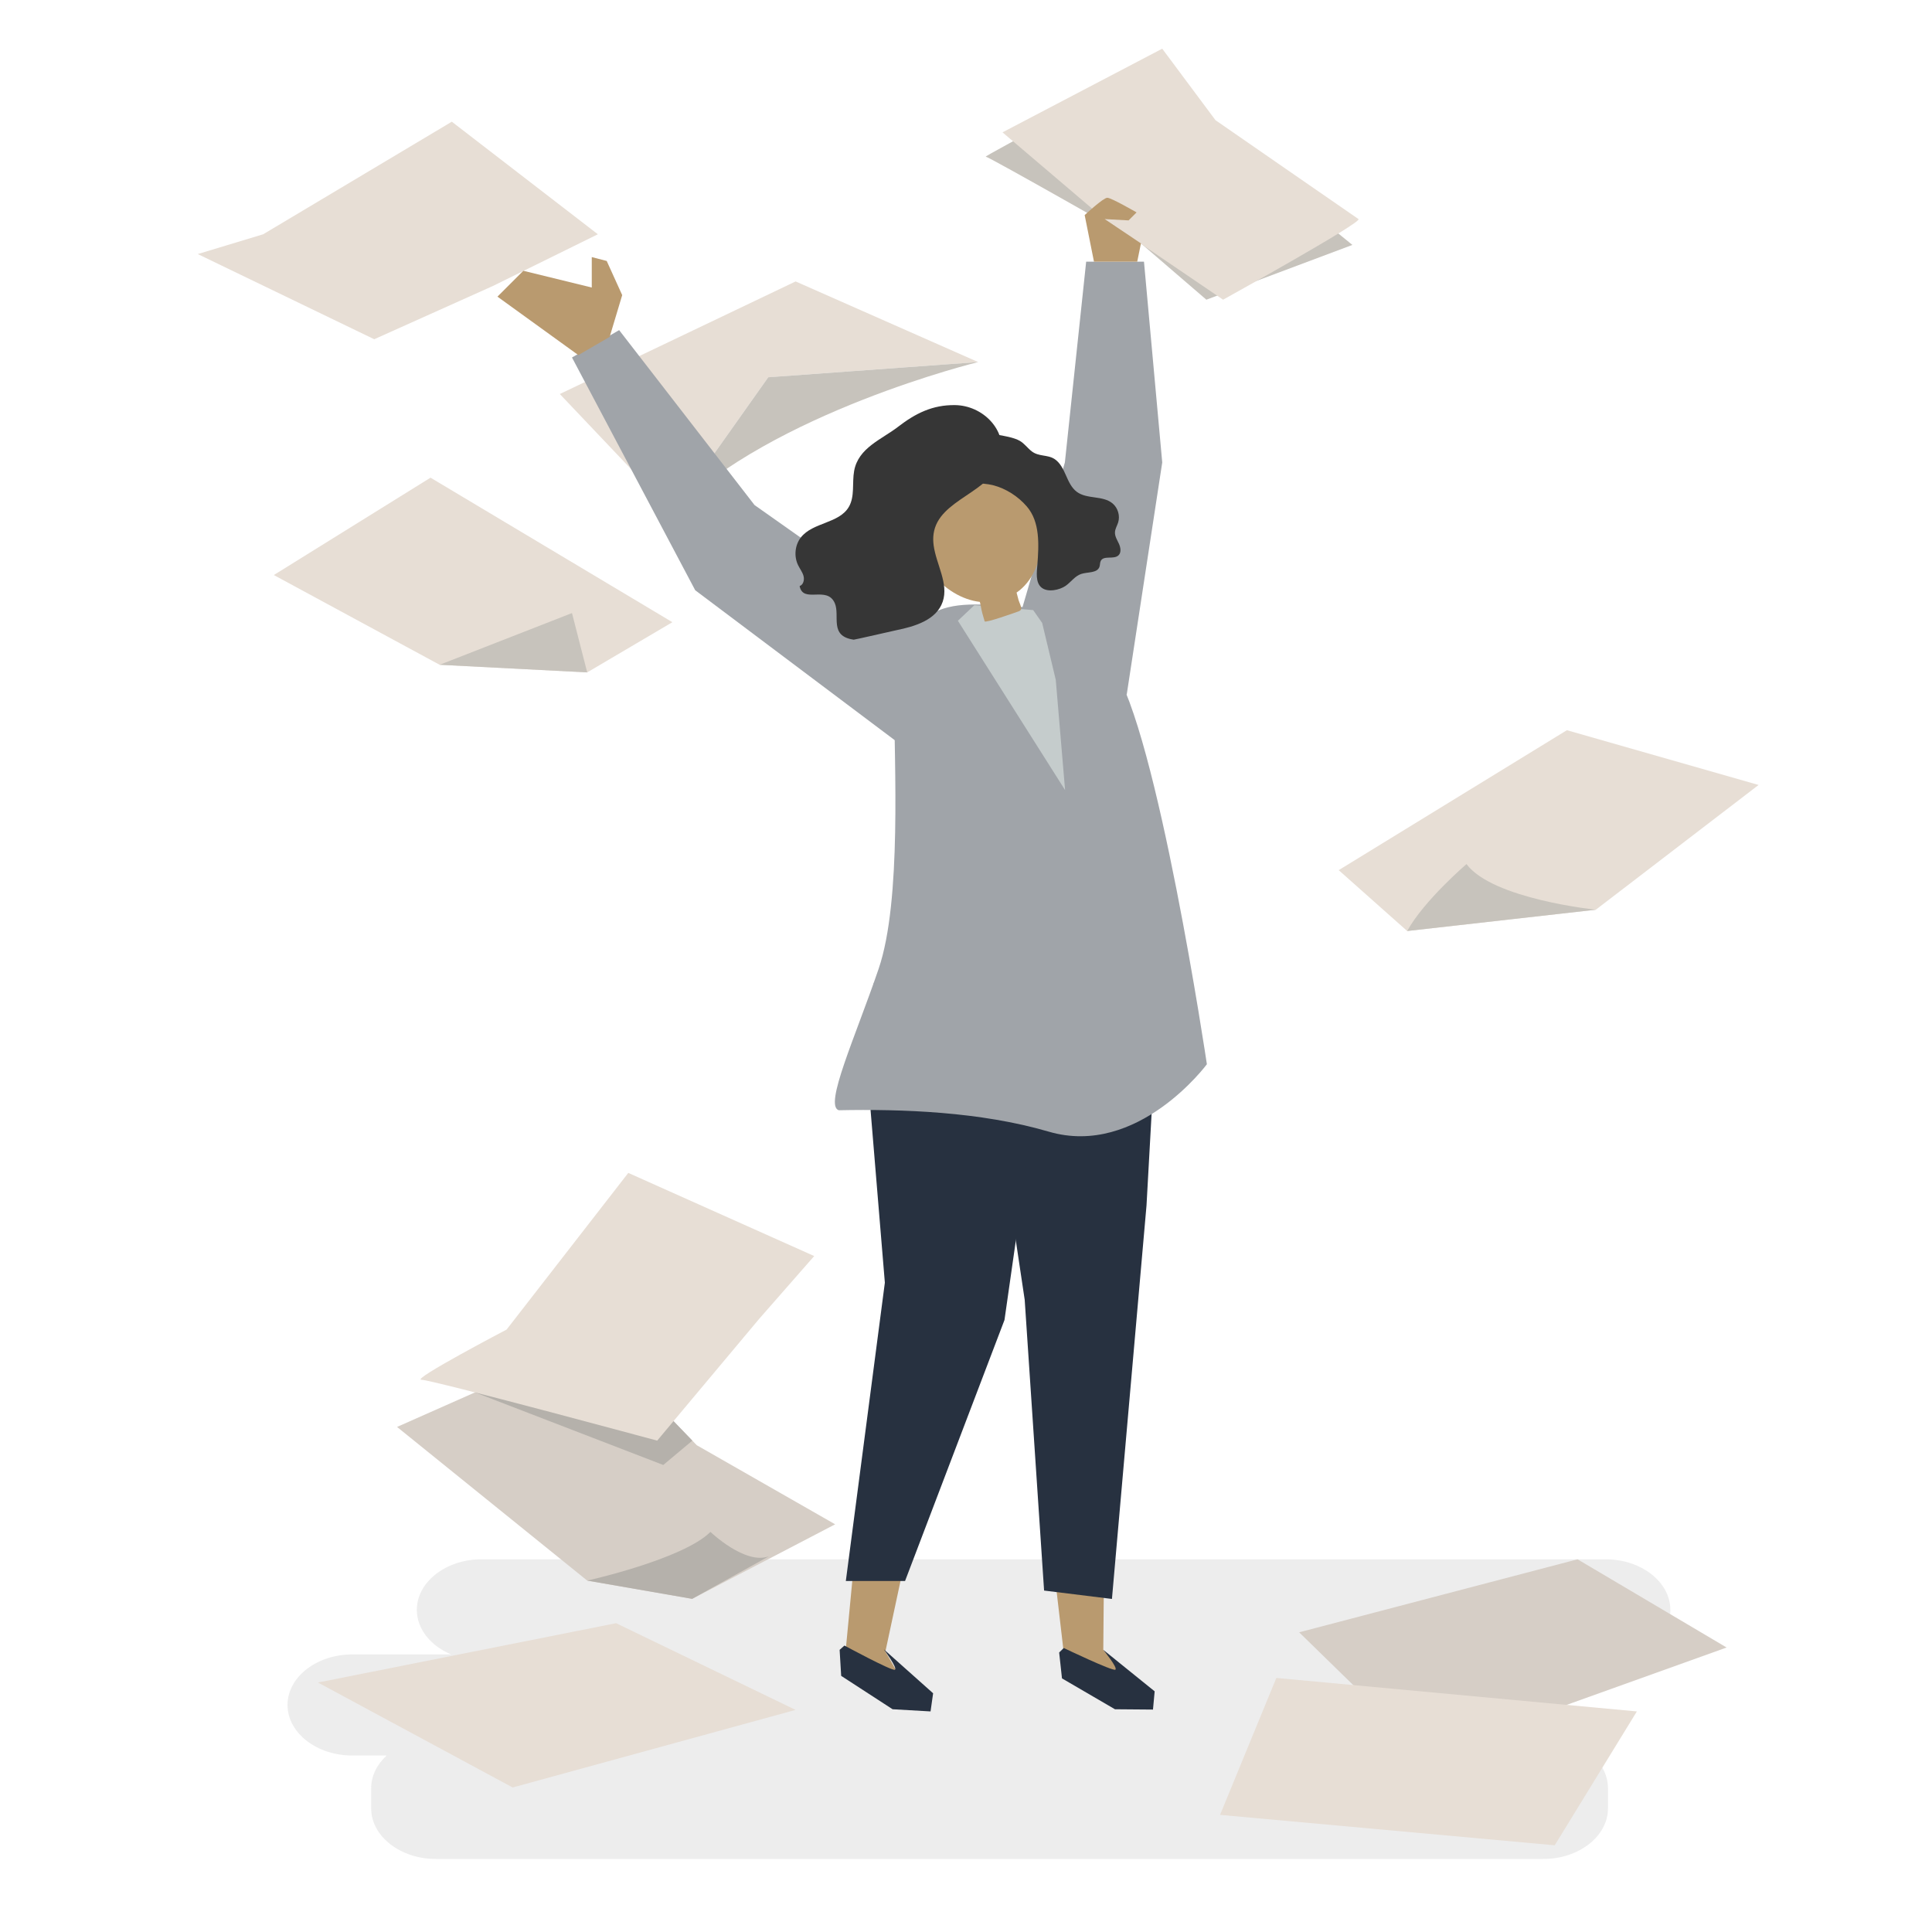
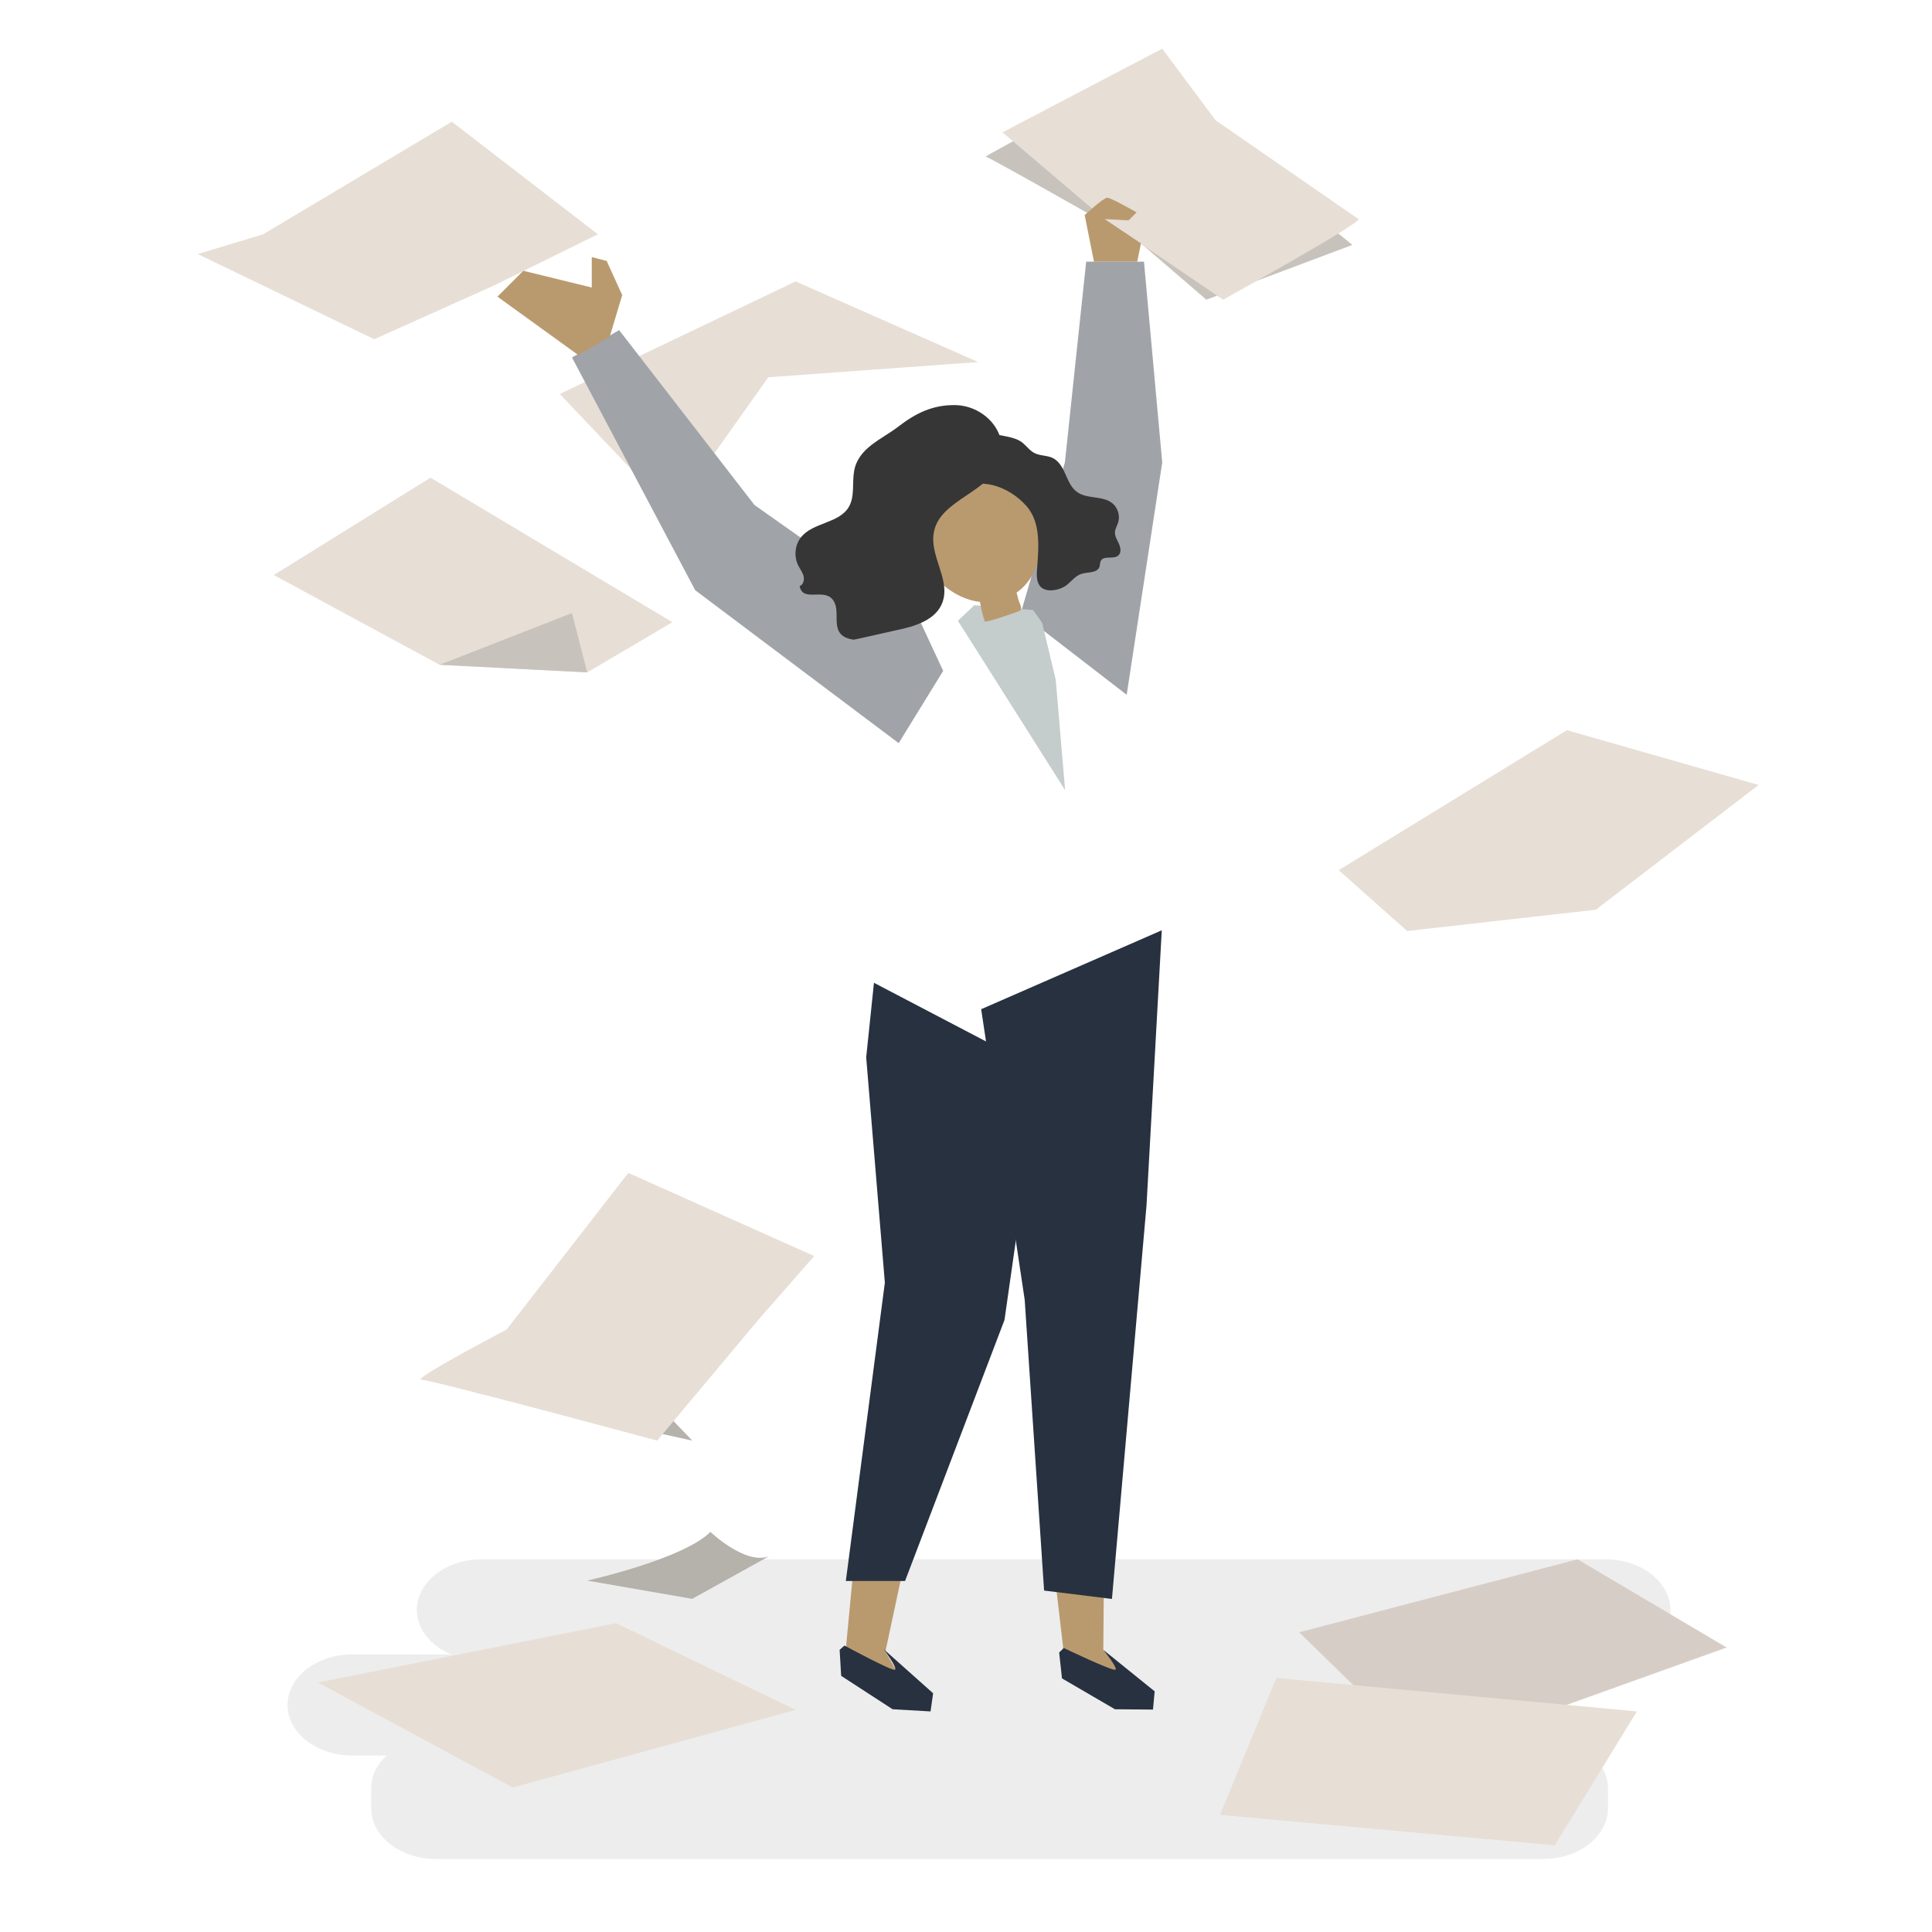
<svg xmlns="http://www.w3.org/2000/svg" width="100" height="100" viewBox="0 0 100 100" fill="none">
  <path opacity="0.11" d="M83.11 80.709H24.921C23.081 80.709 21.575 81.886 21.575 83.325C21.575 84.321 22.297 85.192 23.352 85.633H18.228C16.388 85.633 14.882 86.81 14.882 88.249C14.882 89.688 16.388 90.865 18.228 90.865H20.014C19.515 91.322 19.212 91.914 19.212 92.558V93.604C19.212 95.043 20.718 96.22 22.559 96.22H79.882C81.722 96.22 83.228 95.043 83.228 93.604V92.558C83.228 91.119 81.722 89.942 79.882 89.942L75.984 90C76.281 90 76.763 89.817 77.087 89.449C77.654 88.803 77.679 87.821 77.401 87.008C77.222 86.481 76.934 86.063 76.22 85.906L83.11 85.941C84.951 85.941 86.457 84.763 86.457 83.325C86.457 81.886 84.951 80.709 83.11 80.709Z" fill="#606060" />
  <path d="M28.976 20.394L41.181 14.567L50.63 18.74L39.764 19.527L34.803 26.535L28.976 20.394Z" fill="#E7DED5" />
-   <path d="M34.803 26.535L39.764 19.527L50.63 18.74C50.63 18.74 40 21.338 34.803 26.535Z" fill="#C7C3BC" />
  <path d="M23.386 6.299L13.622 12.126L10.236 13.15L19.37 17.559L25.512 14.803L30.945 12.126L23.386 6.299Z" fill="#E7DED5" />
  <path d="M59.055 3.78C59.055 3.78 50.866 8.11 51.024 8.11C51.181 8.11 59.055 12.598 59.055 12.598L62.441 15.512L70 12.677L59.055 3.78Z" fill="#C7C3BC" />
  <path d="M57.165 11.339L63.307 15.512C63.307 15.512 70.551 11.496 70.315 11.339C70.079 11.181 62.913 6.22 62.913 6.22L60.157 2.52L51.89 6.85L57.165 11.339Z" fill="#E7DED5" />
  <path d="M58.317 35.963L60.157 23.937L59.212 13.543H56.22L55.118 23.937L52.835 31.732L58.317 35.963Z" fill="#A0A4A9" />
  <path d="M47.647 32.205L39.055 26.142L32.047 17.087L29.606 18.504L35.984 30.551L46.516 38.465L48.819 34.724L47.647 32.205Z" fill="#A0A4A9" />
  <path d="M57.137 81.775L57.106 85.396L57.886 86.268L57.881 86.898L55.995 86.488L55.132 86.166L54.544 81.123L57.137 81.775Z" fill="#B99A6F" />
  <path d="M57.106 85.395L59.765 87.543L59.678 88.487L57.71 88.471L54.968 86.873L54.822 85.534L55.06 85.3C55.06 85.3 57.569 86.501 57.727 86.424C57.886 86.347 57.106 85.395 57.106 85.395Z" fill="#273140" />
  <path d="M50.786 52.236L53.038 67.276L54.042 82.327L57.554 82.761L59.343 62.398L60.133 48.152L50.786 52.236Z" fill="#273140" />
  <path d="M46.765 81.109L45.828 85.484L46.408 86.5L46.271 87.115L44.512 86.32L43.735 85.825L44.215 80.77L46.765 81.109Z" fill="#B99A6F" />
  <path d="M45.747 85.369L48.298 87.644L48.165 88.583L46.2 88.47L43.539 86.742L43.459 85.396L43.708 85.174C43.708 85.174 46.156 86.497 46.317 86.427C46.479 86.357 45.747 85.369 45.747 85.369Z" fill="#273140" />
  <path d="M53.842 55.373L51.992 68.322L46.845 81.833H43.78L45.8 66.391L44.834 54.729L45.236 50.869L53.842 55.373Z" fill="#273140" />
-   <path d="M45.478 50.145C46.684 46.606 46.282 39.529 46.282 36.07C46.282 34.709 46.635 33.182 47.647 32.205C48.787 31.106 50.343 31.281 51.806 31.327C54.311 31.405 55.894 32.221 57.386 34.245C57.456 34.34 57.525 34.436 57.594 34.533C59.888 37.754 62.468 55.084 62.468 55.084C62.468 55.084 58.894 59.923 54.286 58.575C50.732 57.535 46.679 57.4 43.415 57.466C42.638 57.227 44.271 53.684 45.478 50.145Z" fill="#A0A4A9" />
  <path d="M50.432 31.324L49.58 32.13L55.129 40.896L54.646 35.186L53.942 32.242L53.477 31.578L50.432 31.324Z" fill="#C5CCCC" />
  <path d="M53.083 25.376C51.592 22.543 47.814 24.274 47.411 27.064C47.148 28.884 48.839 30.933 50.717 31.154C50.735 31.221 50.751 31.284 50.76 31.338C50.804 31.617 50.881 31.887 50.965 32.159C50.997 32.261 52.526 31.715 52.696 31.653C52.756 31.631 52.822 31.604 52.847 31.547C52.895 31.439 52.747 31.163 52.719 31.055C52.685 30.927 52.651 30.799 52.618 30.672C53.439 30.101 53.857 29.091 53.869 28.127C53.88 27.158 53.531 26.228 53.083 25.376Z" fill="#B99A6F" />
  <path d="M50.088 23.07C49.91 23.318 49.873 23.631 49.856 23.928C49.846 24.106 49.842 24.289 49.905 24.453C50.157 25.11 50.825 24.971 51.38 25.109C52.064 25.28 52.695 25.692 53.143 26.209C53.845 27.018 53.77 28.211 53.694 29.235C53.667 29.596 53.585 30.139 53.903 30.408C54.227 30.682 54.854 30.535 55.158 30.322C55.435 30.127 55.64 29.814 55.961 29.708C56.302 29.596 56.797 29.676 56.911 29.331C56.942 29.235 56.929 29.125 56.974 29.035C57.124 28.729 57.654 28.978 57.896 28.741C58.045 28.596 58.004 28.341 57.917 28.148C57.829 27.955 57.702 27.765 57.71 27.554C57.717 27.372 57.822 27.213 57.876 27.04C57.983 26.699 57.865 26.295 57.593 26.063C57.086 25.631 56.268 25.854 55.735 25.457C55.457 25.25 55.31 24.913 55.169 24.594C55.028 24.274 54.866 23.94 54.575 23.754C54.215 23.524 53.764 23.642 53.401 23.36C53.187 23.194 53.025 22.96 52.793 22.823C52.486 22.642 51.928 22.553 51.573 22.492C51.009 22.394 50.426 22.601 50.088 23.07Z" fill="#363636" />
  <path d="M48.326 28.231C48.46 29.219 49.114 30.208 48.794 31.145C48.471 32.091 47.354 32.425 46.388 32.621C46.229 32.653 44.229 33.115 44.189 33.109C42.903 32.931 43.489 31.878 43.211 31.225C42.811 30.287 41.565 31.263 41.389 30.334C41.582 30.269 41.645 30.012 41.59 29.811C41.535 29.61 41.401 29.442 41.31 29.255C41.085 28.795 41.144 28.209 41.456 27.814C42.078 27.025 43.438 27.103 43.94 26.229C44.252 25.687 44.098 24.995 44.21 24.375C44.425 23.177 45.634 22.747 46.486 22.089C47.386 21.395 48.266 20.954 49.429 20.968C50.872 20.986 52.139 22.256 51.804 23.688C51.375 25.523 48.571 25.804 48.321 27.639C48.294 27.836 48.3 28.034 48.326 28.231Z" fill="#363636" />
  <path d="M56.624 13.543L56.142 11.132C56.142 11.132 57.106 10.236 57.313 10.236C57.52 10.236 58.829 10.994 58.829 10.994L58.415 11.408L57.175 11.339L59.055 12.598L58.863 13.543H56.624Z" fill="#B99A6F" />
  <path d="M31.556 17.438L32.205 15.275L31.403 13.507L30.63 13.307V14.882L27.087 14.016L25.748 15.354L29.934 18.38L31.556 17.438Z" fill="#B99A6F" />
  <path d="M14.173 29.764L22.284 24.724L34.803 32.205L30.394 34.803L22.756 34.409L14.173 29.764Z" fill="#E7DED5" />
  <path d="M22.756 34.409L29.606 31.732L30.394 34.803L22.756 34.409Z" fill="#C7C3BC" />
  <path d="M67.244 84.488L81.654 80.709L89.37 85.275L73.78 90.866L67.244 84.488Z" fill="#D6CEC6" />
  <path d="M66.063 86.85L84.724 88.583L80.472 95.512L63.15 93.937L66.063 86.85Z" fill="#E7DED5" />
  <path d="M69.291 45.039L81.102 37.795L91.024 40.63L82.599 47.087L72.835 48.189L69.291 45.039Z" fill="#E7DED5" />
-   <path d="M82.599 47.087C82.599 47.087 77.244 46.535 75.906 44.724C75.906 44.724 73.701 46.614 72.835 48.189L82.599 47.087Z" fill="#C7C3BC" />
-   <path d="M28.189 70.472L20.551 73.858L30.394 81.811L35.827 82.756L43.228 78.898L36.063 74.803L31.89 70.472H28.189Z" fill="#D6CEC6" />
-   <path d="M35.835 74.567L34.331 75.827L24.584 72.07C24.584 72.07 29.134 70.787 29.606 70.866C30.079 70.945 34.862 73.557 34.862 73.557L35.835 74.567Z" fill="#B5B1AB" />
+   <path d="M35.835 74.567L24.584 72.07C24.584 72.07 29.134 70.787 29.606 70.866C30.079 70.945 34.862 73.557 34.862 73.557L35.835 74.567Z" fill="#B5B1AB" />
  <path d="M30.394 81.811C30.394 81.811 35.354 80.709 36.772 79.291C36.772 79.291 38.583 81.023 39.803 80.551L35.827 82.756L30.394 81.811Z" fill="#B5B1AB" />
  <path d="M16.457 87.087L26.535 92.52L41.181 88.504L31.89 84.016L16.457 87.087Z" fill="#E7DED5" />
  <path d="M32.52 60.709L26.221 68.819C26.221 68.819 21.26 71.417 21.811 71.417C22.362 71.417 34.016 74.567 34.016 74.567L39.291 68.268L42.143 65.013L32.52 60.709Z" fill="#E7DED5" />
</svg>